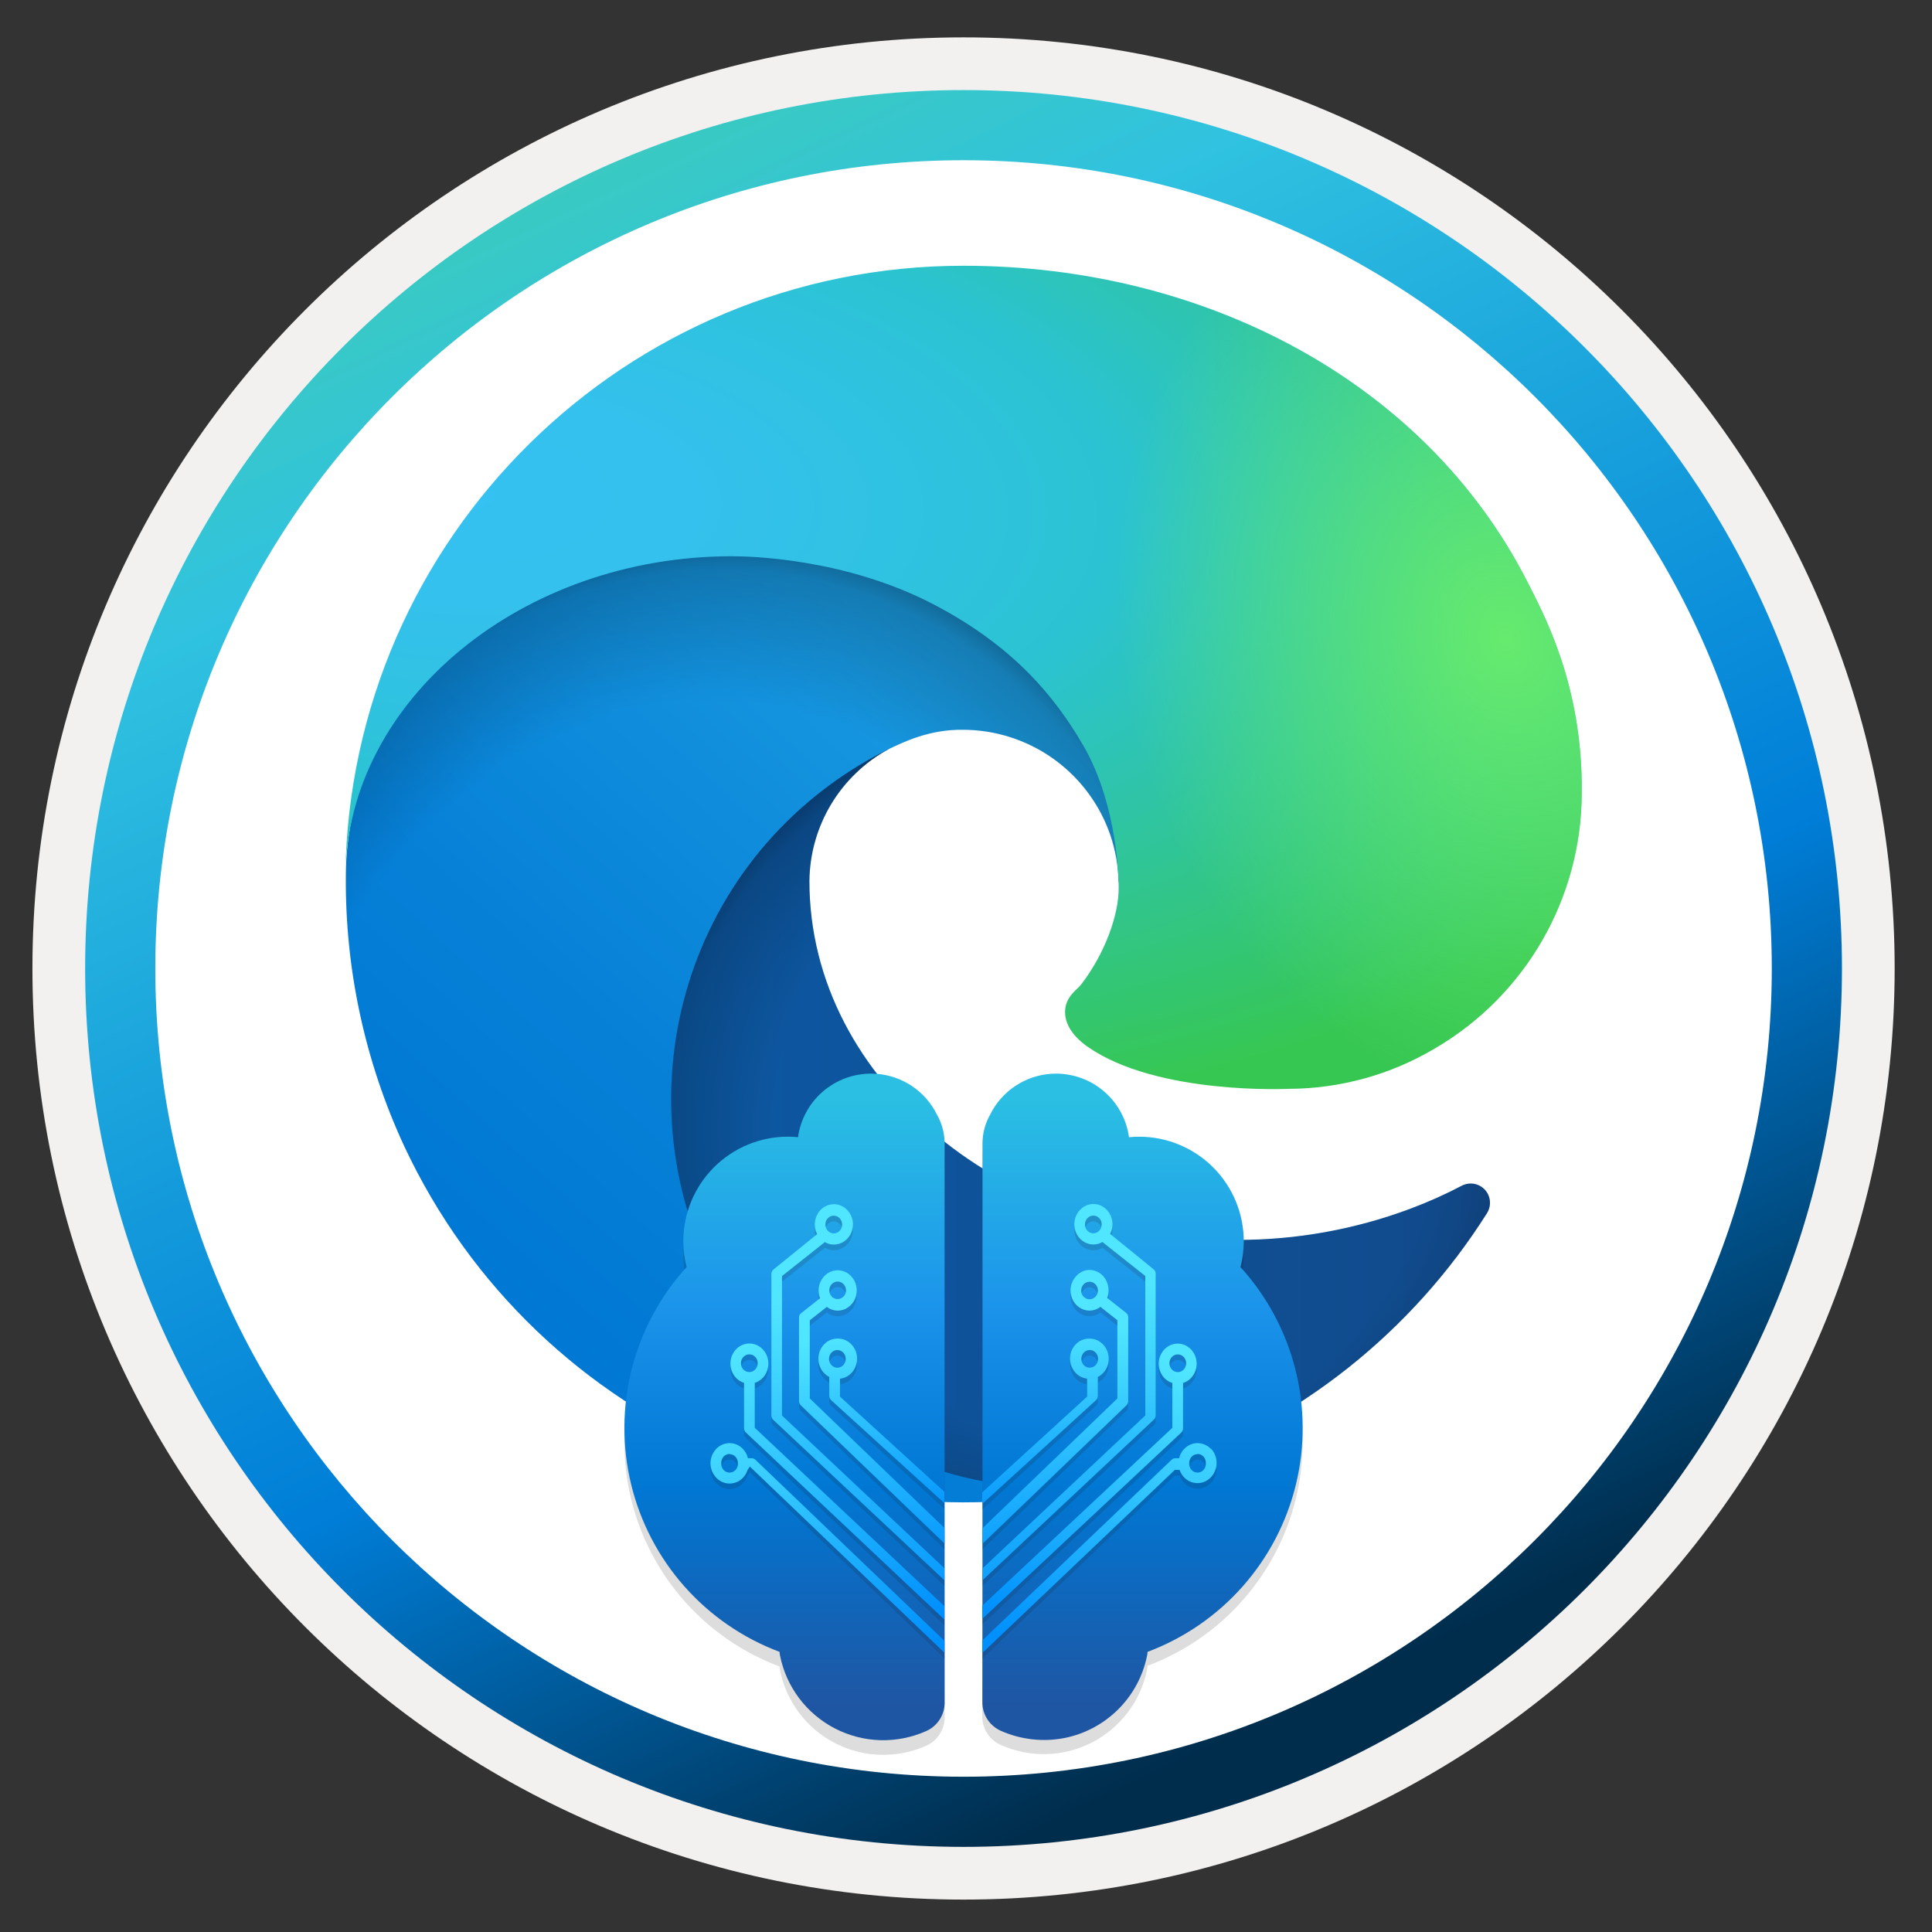
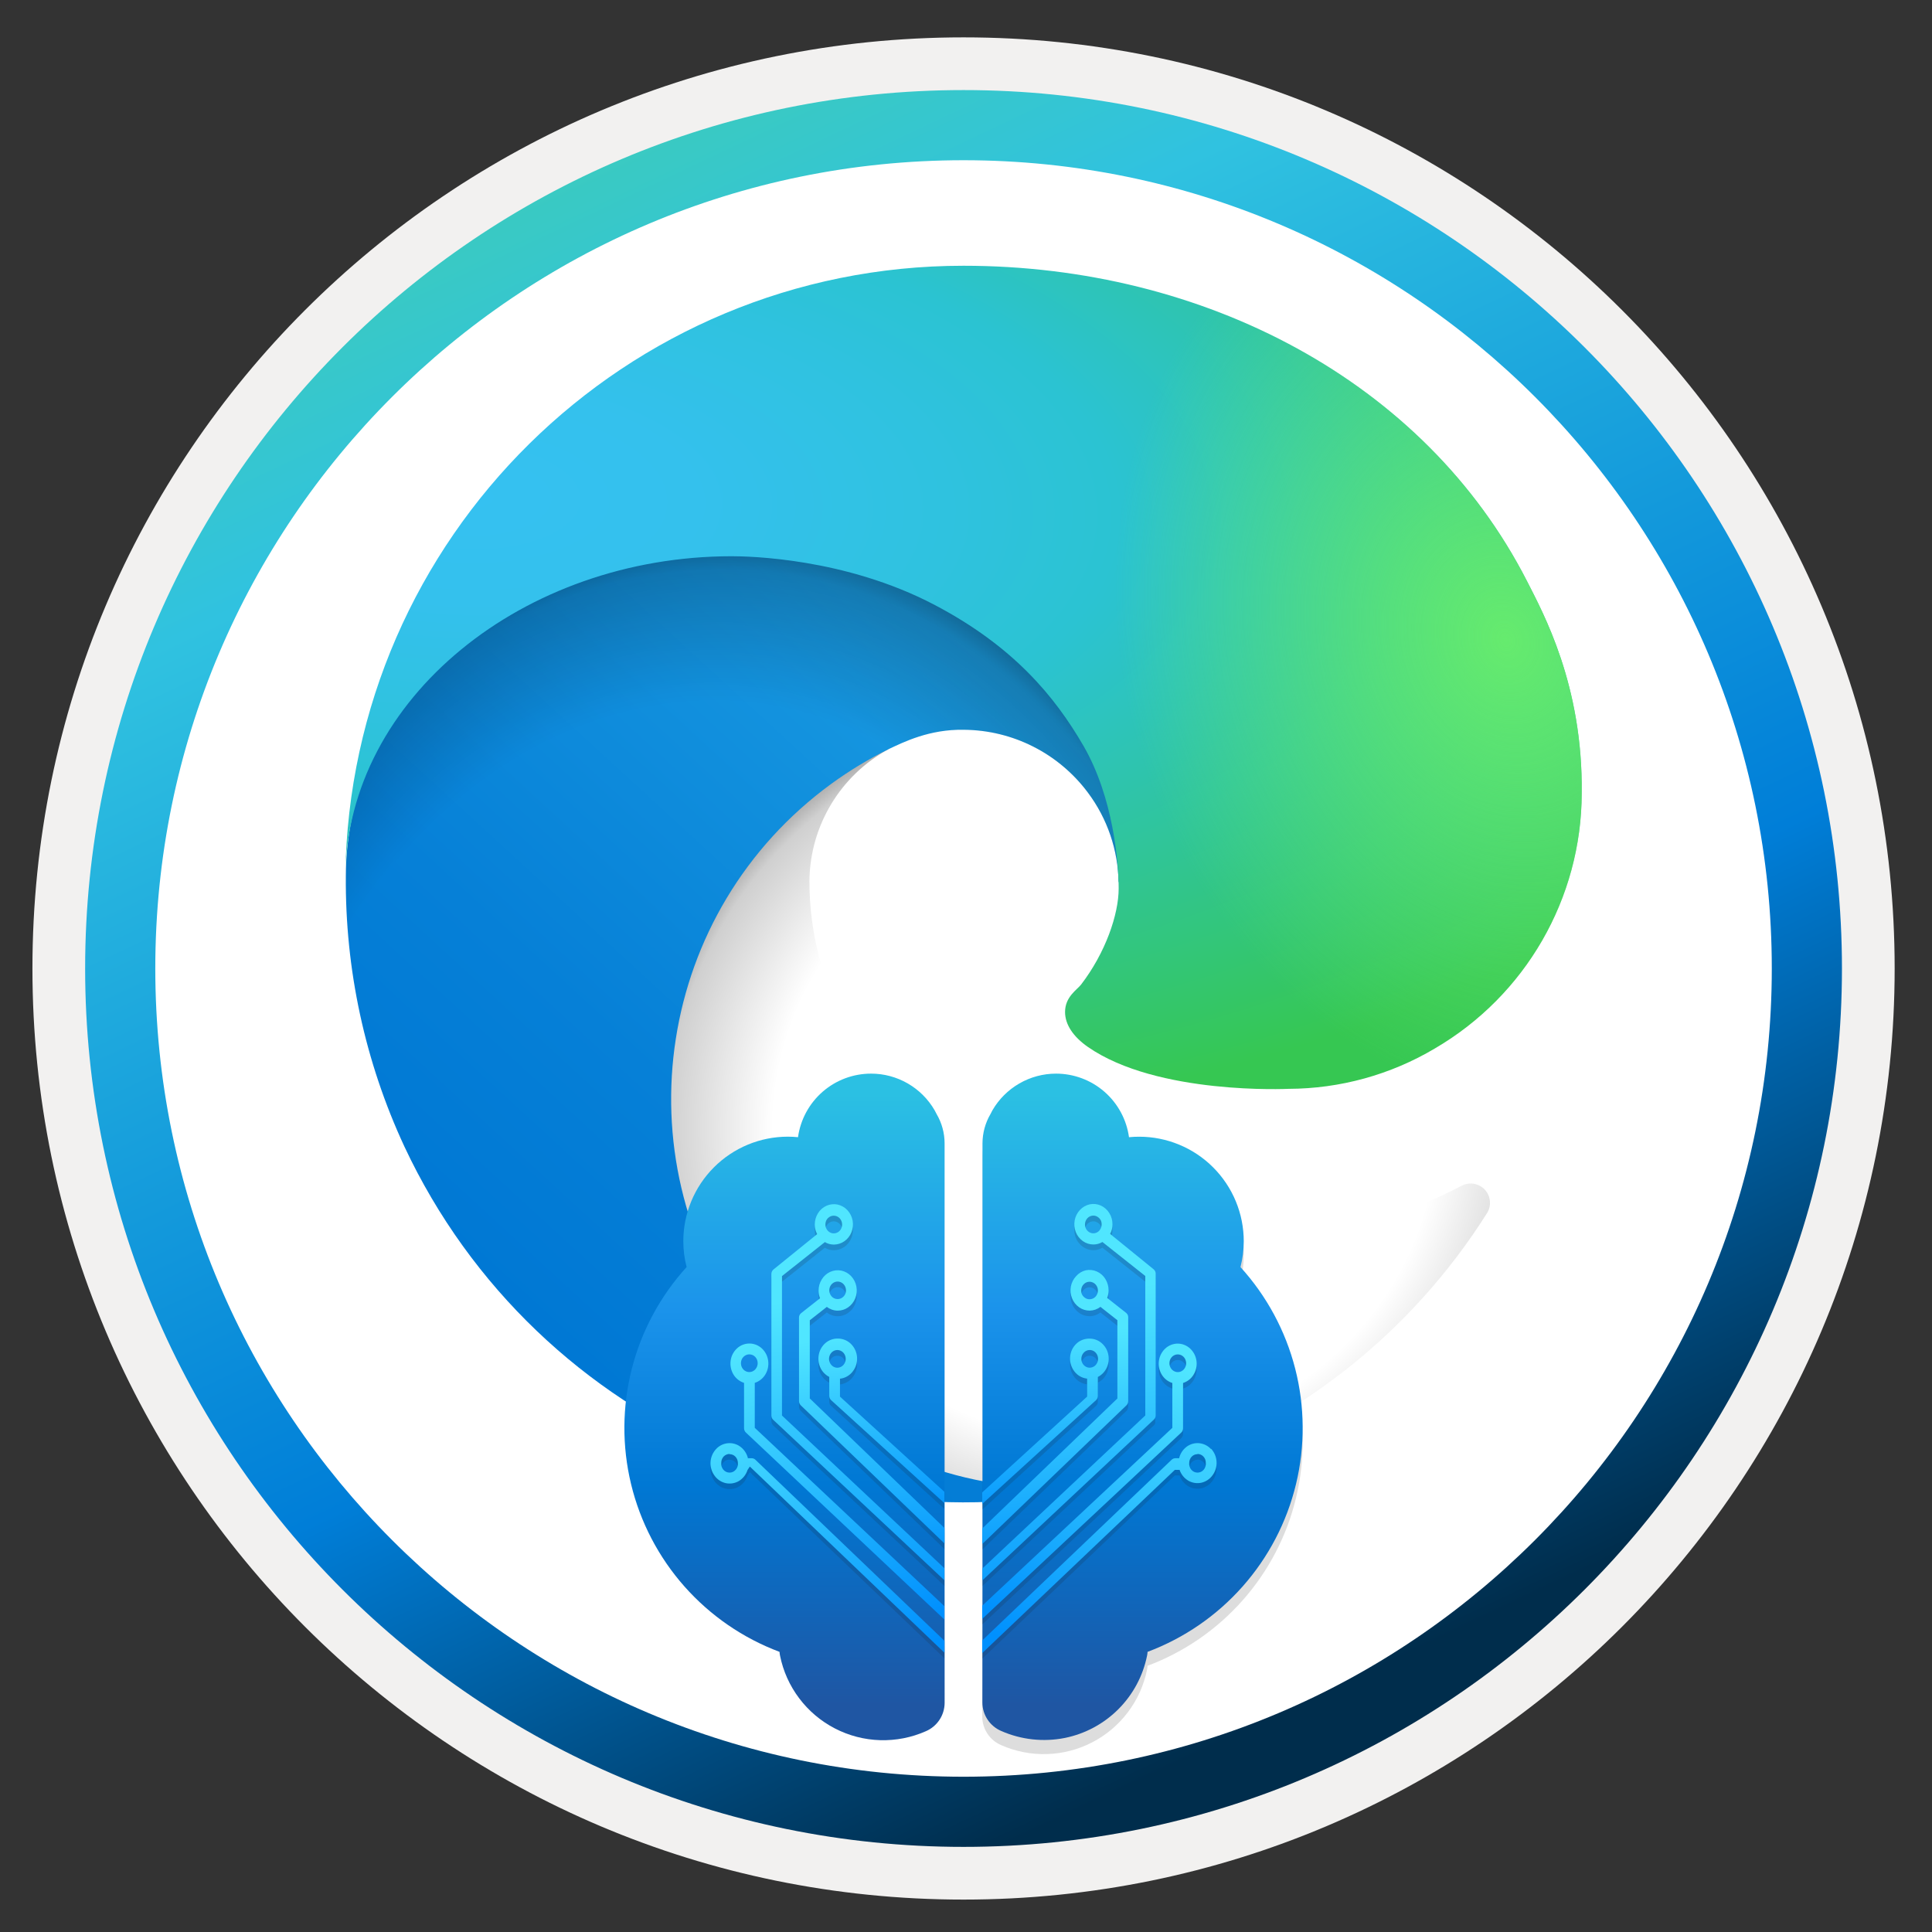
<svg xmlns="http://www.w3.org/2000/svg" width="103" height="103" viewBox="0 0 103 103" fill="none">
  <rect x="0" y="0" width="103" height="103" fill="#333333" stroke="none" />
  <path d="M51.369 98.442C25.519 98.442 4.559 77.492 4.559 51.632C4.559 25.772 25.519 4.822 51.369 4.822C77.219 4.822 98.179 25.782 98.179 51.632C98.179 77.482 77.219 98.442 51.369 98.442Z" fill="white" />
  <path fill-rule="evenodd" clip-rule="evenodd" d="M97.269 51.632C97.269 76.982 76.719 97.532 51.368 97.532C26.018 97.532 5.469 76.982 5.469 51.632C5.469 26.282 26.018 5.732 51.368 5.732C76.719 5.732 97.269 26.282 97.269 51.632ZM51.368 1.992C78.788 1.992 101.009 24.212 101.009 51.632C101.009 79.052 78.778 101.272 51.368 101.272C23.948 101.272 1.729 79.042 1.729 51.632C1.729 24.212 23.948 1.992 51.368 1.992Z" fill="#F2F1F0" />
  <path fill-rule="evenodd" clip-rule="evenodd" d="M94.459 51.632C94.459 75.432 75.169 94.722 51.369 94.722C27.569 94.722 8.279 75.432 8.279 51.632C8.279 27.832 27.569 8.542 51.369 8.542C75.169 8.542 94.459 27.832 94.459 51.632ZM51.369 4.802C77.229 4.802 98.199 25.772 98.199 51.632C98.199 77.492 77.229 98.462 51.369 98.462C25.509 98.462 4.539 77.492 4.539 51.632C4.539 25.772 25.499 4.802 51.369 4.802Z" fill="url(#paint0_linear_718_145)" />
-   <path d="M77.906 63.226C77.028 63.687 76.121 64.091 75.192 64.438C72.236 65.546 69.105 66.107 65.949 66.102C53.765 66.102 43.152 57.721 43.152 46.966C43.183 44.028 44.802 41.338 47.382 39.934C36.362 40.398 33.53 51.881 33.53 58.609C33.53 77.632 51.061 79.56 54.839 79.56C56.875 79.56 59.947 78.968 61.79 78.386L62.128 78.273C69.221 75.819 75.269 71.025 79.275 64.678C79.579 64.196 79.438 63.56 78.959 63.257C78.64 63.053 78.235 63.043 77.906 63.226Z" fill="url(#paint1_linear_718_145)" />
  <path opacity="0.35" d="M77.906 63.226C77.028 63.687 76.121 64.091 75.192 64.438C72.236 65.546 69.105 66.107 65.949 66.102C53.765 66.102 43.152 57.721 43.152 46.966C43.183 44.028 44.802 41.338 47.382 39.934C36.362 40.398 33.53 51.881 33.53 58.609C33.53 77.632 51.061 79.56 54.839 79.56C56.875 79.56 59.947 78.968 61.79 78.386L62.128 78.273C69.221 75.819 75.269 71.025 79.275 64.678C79.579 64.196 79.438 63.56 78.959 63.257C78.64 63.053 78.235 63.043 77.906 63.226Z" fill="url(#paint2_radial_718_145)" />
  <path d="M45.633 76.328C43.336 74.901 41.346 73.034 39.778 70.833C33.011 61.561 35.04 48.559 44.312 41.792C45.28 41.087 46.307 40.464 47.381 39.936C48.184 39.557 49.557 38.872 51.382 38.906C53.991 38.924 56.437 40.162 57.997 42.253C59.037 43.641 59.609 45.322 59.635 47.058C59.635 47.004 65.932 26.562 39.036 26.562C27.733 26.562 18.438 37.289 18.438 46.7C18.395 51.677 19.458 56.602 21.556 61.118C28.652 76.258 45.96 83.686 61.82 78.398C56.39 80.11 50.484 79.358 45.656 76.338L45.633 76.328Z" fill="url(#paint3_linear_718_145)" />
  <path opacity="0.41" d="M45.633 76.328C43.336 74.901 41.346 73.034 39.778 70.833C33.011 61.561 35.04 48.559 44.312 41.792C45.28 41.087 46.307 40.464 47.381 39.936C48.184 39.557 49.557 38.872 51.382 38.906C53.991 38.924 56.437 40.162 57.997 42.253C59.037 43.641 59.609 45.322 59.635 47.058C59.635 47.004 65.932 26.562 39.036 26.562C27.733 26.562 18.438 37.289 18.438 46.7C18.395 51.677 19.458 56.602 21.556 61.118C28.652 76.258 45.96 83.686 61.82 78.398C56.39 80.11 50.484 79.358 45.656 76.338L45.633 76.328Z" fill="url(#paint4_radial_718_145)" />
  <path d="M57.631 52.495C57.422 52.766 56.781 53.139 56.781 53.953C56.781 54.625 57.219 55.271 57.997 55.814C61.699 58.389 68.679 58.049 68.697 58.049C71.442 58.041 74.133 57.3 76.491 55.899C81.334 53.072 84.316 47.892 84.326 42.284C84.393 36.514 82.266 32.677 81.406 30.978C75.95 20.306 64.173 14.168 51.367 14.168C33.343 14.165 18.662 28.64 18.41 46.661C18.533 37.253 27.885 29.655 39.008 29.655C39.909 29.655 45.048 29.742 49.822 32.247C54.029 34.457 56.233 37.124 57.765 39.768C59.356 42.516 59.639 45.986 59.639 47.369C59.639 48.752 58.934 50.801 57.631 52.495Z" fill="url(#paint5_radial_718_145)" />
  <path d="M57.631 52.495C57.422 52.766 56.781 53.139 56.781 53.953C56.781 54.625 57.219 55.271 57.997 55.814C61.699 58.389 68.679 58.049 68.697 58.049C71.442 58.041 74.133 57.3 76.491 55.899C81.334 53.072 84.316 47.892 84.326 42.284C84.393 36.514 82.266 32.677 81.406 30.978C75.95 20.306 64.173 14.168 51.367 14.168C33.343 14.165 18.662 28.64 18.41 46.661C18.533 37.253 27.885 29.655 39.008 29.655C39.909 29.655 45.048 29.742 49.822 32.247C54.029 34.457 56.233 37.124 57.765 39.768C59.356 42.516 59.639 45.986 59.639 47.369C59.639 48.752 58.934 50.801 57.631 52.495Z" fill="url(#paint6_radial_718_145)" />
-   <path opacity="0.15" fill-rule="evenodd" clip-rule="evenodd" d="M50.359 84.603V61.727C50.357 61.182 50.21 60.646 49.934 60.175C49.9 60.108 49.866 60.044 49.828 59.974C49.484 59.379 48.989 58.885 48.394 58.542C47.799 58.199 47.124 58.018 46.437 58.018C45.488 58.019 44.572 58.362 43.856 58.984C43.141 59.607 42.675 60.468 42.544 61.407C42.364 61.389 42.182 61.379 42 61.379C40.521 61.381 39.104 61.97 38.059 63.017C37.014 64.063 36.428 65.482 36.429 66.961C36.43 67.423 36.489 67.883 36.606 68.33C35.205 69.871 34.202 71.731 33.686 73.748C33.169 75.765 33.155 77.877 33.644 79.901C34.132 81.925 35.109 83.799 36.489 85.358C37.869 86.917 39.61 88.115 41.559 88.846C41.559 88.912 41.574 88.977 41.586 89.047C41.751 89.872 42.1 90.648 42.606 91.32C43.112 91.992 43.762 92.541 44.509 92.927C45.255 93.314 46.079 93.528 46.92 93.553C47.76 93.579 48.596 93.415 49.364 93.075C49.659 92.947 49.91 92.737 50.087 92.469C50.264 92.201 50.359 91.887 50.361 91.566L50.359 84.603Z" fill="#1F1D20" />
  <path fill-rule="evenodd" clip-rule="evenodd" d="M50.359 83.823V60.947C50.357 60.401 50.21 59.866 49.934 59.395C49.9 59.328 49.866 59.264 49.828 59.193C49.484 58.598 48.989 58.104 48.394 57.761C47.799 57.418 47.124 57.237 46.437 57.238C45.488 57.238 44.572 57.581 43.856 58.204C43.141 58.827 42.675 59.687 42.544 60.627C42.364 60.608 42.182 60.599 42 60.599C40.521 60.6 39.104 61.189 38.059 62.236C37.014 63.283 36.428 64.702 36.429 66.181C36.43 66.643 36.489 67.103 36.606 67.55C35.205 69.09 34.202 70.95 33.686 72.967C33.169 74.984 33.155 77.097 33.644 79.121C34.132 81.145 35.109 83.018 36.489 84.578C37.869 86.137 39.61 87.334 41.559 88.065C41.559 88.132 41.574 88.196 41.586 88.267C41.751 89.091 42.1 89.868 42.606 90.539C43.112 91.211 43.762 91.76 44.509 92.147C45.255 92.534 46.079 92.748 46.92 92.773C47.76 92.798 48.596 92.635 49.364 92.294C49.659 92.167 49.91 91.956 50.087 91.688C50.264 91.421 50.359 91.107 50.361 90.786L50.359 83.823Z" fill="url(#paint7_linear_718_145)" />
  <path opacity="0.15" fill-rule="evenodd" clip-rule="evenodd" d="M52.379 84.565V61.689C52.382 61.144 52.528 60.608 52.804 60.137C52.838 60.07 52.873 60.006 52.909 59.935C53.253 59.341 53.748 58.848 54.343 58.504C54.938 58.161 55.613 57.98 56.3 57.98C57.248 57.98 58.165 58.323 58.88 58.946C59.595 59.569 60.06 60.43 60.19 61.369C60.372 61.351 60.554 61.341 60.736 61.341C62.215 61.343 63.633 61.932 64.678 62.978C65.723 64.025 66.309 65.444 66.308 66.923C66.308 67.385 66.249 67.845 66.133 68.292C67.533 69.833 68.535 71.693 69.052 73.71C69.568 75.727 69.582 77.839 69.093 79.863C68.605 81.887 67.628 83.76 66.248 85.319C64.869 86.879 63.128 88.076 61.179 88.808C61.179 88.874 61.165 88.939 61.153 89.009C60.987 89.833 60.638 90.61 60.132 91.281C59.626 91.953 58.976 92.502 58.229 92.888C57.483 93.275 56.659 93.489 55.819 93.514C54.978 93.54 54.143 93.377 53.374 93.037C53.078 92.91 52.825 92.701 52.646 92.433C52.467 92.165 52.37 91.85 52.367 91.528L52.379 84.565Z" fill="#1F1D20" />
  <path fill-rule="evenodd" clip-rule="evenodd" d="M52.379 83.825V60.949C52.382 60.403 52.528 59.866 52.804 59.395C52.838 59.33 52.872 59.266 52.909 59.193C53.253 58.599 53.748 58.106 54.343 57.763C54.938 57.419 55.613 57.238 56.3 57.238C57.248 57.238 58.165 57.581 58.88 58.204C59.595 58.827 60.06 59.687 60.19 60.627C60.371 60.609 60.554 60.6 60.736 60.601C61.468 60.601 62.193 60.746 62.869 61.027C63.546 61.307 64.16 61.718 64.677 62.237C65.195 62.755 65.605 63.37 65.885 64.046C66.165 64.723 66.308 65.448 66.308 66.181C66.307 66.643 66.249 67.104 66.133 67.552C67.533 69.092 68.535 70.952 69.051 72.969C69.567 74.986 69.582 77.098 69.093 79.122C68.605 81.145 67.628 83.019 66.248 84.578C64.868 86.137 63.128 87.334 61.179 88.065C61.179 88.132 61.165 88.198 61.153 88.267C60.935 89.349 60.403 90.342 59.622 91.123C58.842 91.903 57.849 92.436 56.767 92.655C55.627 92.881 54.444 92.751 53.38 92.284C53.084 92.158 52.831 91.948 52.652 91.68C52.473 91.412 52.376 91.098 52.373 90.776L52.379 83.825Z" fill="url(#paint8_linear_718_145)" />
  <path opacity="0.15" d="M58.432 74.95C58.463 74.921 58.488 74.886 58.505 74.847C58.52 74.807 58.529 74.764 58.529 74.721V73.714C58.74 73.606 58.908 73.43 59.006 73.214C59.106 72.994 59.133 72.747 59.082 72.51C59.035 72.274 58.91 72.061 58.726 71.906C58.55 71.754 58.326 71.67 58.094 71.67C57.963 71.666 57.832 71.688 57.71 71.734C57.588 71.781 57.476 71.852 57.381 71.942C57.183 72.132 57.065 72.391 57.049 72.665C57.031 72.94 57.116 73.211 57.286 73.428C57.367 73.532 57.468 73.619 57.584 73.683C57.699 73.747 57.826 73.788 57.957 73.802V74.761L52.365 79.868V80.482L58.432 74.95ZM57.925 73.184C57.842 73.147 57.772 73.087 57.723 73.011C57.674 72.932 57.648 72.84 57.649 72.747C57.648 72.624 57.695 72.505 57.78 72.415C57.82 72.372 57.868 72.337 57.922 72.313C57.976 72.289 58.035 72.276 58.094 72.276C58.182 72.276 58.269 72.304 58.341 72.355C58.416 72.408 58.474 72.482 58.507 72.568C58.541 72.654 58.549 72.749 58.531 72.84C58.515 72.93 58.473 73.014 58.41 73.082C58.347 73.148 58.266 73.193 58.176 73.21C58.092 73.228 58.004 73.219 57.925 73.184V73.184Z" fill="#1F1D20" />
  <path opacity="0.15" d="M44.781 74.762V73.807C44.912 73.793 45.038 73.752 45.154 73.688C45.269 73.623 45.37 73.537 45.451 73.433C45.623 73.217 45.709 72.945 45.691 72.67C45.675 72.394 45.555 72.135 45.357 71.943C45.262 71.852 45.15 71.78 45.027 71.733C44.904 71.686 44.773 71.663 44.642 71.667C44.41 71.668 44.185 71.751 44.009 71.903C43.827 72.059 43.702 72.271 43.655 72.507C43.604 72.744 43.631 72.991 43.732 73.211C43.829 73.427 43.998 73.603 44.209 73.711V74.718C44.209 74.761 44.217 74.804 44.233 74.844C44.25 74.883 44.275 74.918 44.306 74.947L50.346 80.441V79.836L44.781 74.762ZM44.328 73.082C44.265 73.015 44.222 72.931 44.205 72.841C44.188 72.75 44.197 72.655 44.231 72.569C44.264 72.483 44.321 72.409 44.396 72.356C44.468 72.305 44.554 72.278 44.642 72.277C44.701 72.278 44.76 72.29 44.814 72.314C44.868 72.338 44.917 72.373 44.958 72.416C45.041 72.507 45.087 72.625 45.087 72.748C45.087 72.842 45.061 72.933 45.01 73.012C44.962 73.089 44.892 73.149 44.809 73.185C44.728 73.221 44.638 73.23 44.551 73.211C44.465 73.192 44.387 73.147 44.328 73.082V73.082Z" fill="#1F1D20" />
  <path opacity="0.15" d="M60.056 75.217C60.085 75.187 60.108 75.153 60.123 75.114C60.139 75.076 60.147 75.035 60.147 74.994V70.529C60.149 70.483 60.139 70.436 60.119 70.394C60.099 70.353 60.069 70.316 60.032 70.288L59.025 69.494C59.074 69.365 59.099 69.229 59.1 69.091C59.102 68.878 59.043 68.669 58.931 68.487C58.824 68.309 58.665 68.169 58.476 68.085C58.291 68.002 58.084 67.98 57.886 68.02C57.686 68.069 57.506 68.178 57.37 68.332C57.226 68.486 57.129 68.677 57.09 68.884C57.051 69.094 57.072 69.31 57.151 69.508C57.226 69.703 57.357 69.871 57.527 69.992C57.693 70.109 57.892 70.172 58.095 70.171C58.302 70.168 58.502 70.097 58.665 69.969L59.569 70.682V74.855L52.368 81.782V82.611L60.056 75.217ZM58.401 69.43C58.361 69.472 58.313 69.506 58.26 69.529C58.207 69.552 58.149 69.564 58.091 69.565C58.002 69.567 57.914 69.54 57.841 69.488C57.767 69.439 57.709 69.369 57.674 69.287C57.639 69.2 57.63 69.105 57.648 69.013C57.663 68.921 57.706 68.836 57.771 68.769C57.832 68.703 57.912 68.658 58.001 68.64C58.087 68.622 58.177 68.632 58.258 68.669C58.342 68.706 58.412 68.768 58.46 68.846C58.509 68.925 58.534 69.016 58.532 69.11C58.529 69.229 58.483 69.343 58.401 69.43V69.43Z" fill="#1F1D20" />
  <path opacity="0.15" d="M43.172 74.854V70.684L44.08 69.971C44.244 70.098 44.444 70.169 44.652 70.172C44.855 70.174 45.054 70.111 45.22 69.993C45.39 69.872 45.521 69.704 45.596 69.51C45.674 69.311 45.694 69.095 45.655 68.886C45.617 68.679 45.521 68.487 45.377 68.334C45.237 68.184 45.055 68.081 44.855 68.038C44.657 67.998 44.45 68.02 44.265 68.102C44.076 68.186 43.917 68.327 43.81 68.505C43.696 68.686 43.638 68.896 43.641 69.109C43.642 69.247 43.667 69.383 43.715 69.512L42.709 70.305C42.672 70.334 42.644 70.37 42.624 70.412C42.604 70.454 42.594 70.5 42.596 70.547V74.993C42.596 75.035 42.604 75.076 42.62 75.114C42.636 75.152 42.658 75.187 42.687 75.217L50.353 82.585V81.761L43.172 74.854ZM44.281 68.835C44.329 68.757 44.399 68.695 44.483 68.658C44.563 68.622 44.654 68.612 44.74 68.63C44.828 68.648 44.908 68.693 44.97 68.759C45.034 68.826 45.077 68.911 45.093 69.002C45.109 69.094 45.1 69.189 45.067 69.276C45.032 69.358 44.974 69.428 44.9 69.478C44.827 69.529 44.739 69.556 44.65 69.554C44.592 69.554 44.534 69.542 44.481 69.519C44.427 69.496 44.379 69.462 44.34 69.419C44.257 69.329 44.211 69.211 44.211 69.089C44.21 68.999 44.235 68.912 44.281 68.835V68.835Z" fill="#1F1D20" />
  <path opacity="0.15" d="M64.566 77.557C64.399 77.374 64.171 77.261 63.925 77.238C63.681 77.217 63.438 77.289 63.245 77.44C63.046 77.596 62.908 77.817 62.856 78.064V78.04H62.655C62.584 78.042 62.517 78.07 62.465 78.118L52.365 87.754V88.428L62.635 78.66H62.886C62.966 78.899 63.128 79.102 63.343 79.232C63.554 79.356 63.803 79.397 64.042 79.347C64.287 79.292 64.502 79.149 64.646 78.944C64.797 78.736 64.872 78.482 64.858 78.225C64.843 77.969 64.741 77.725 64.568 77.534L64.566 77.557ZM64.266 78.479C64.248 78.541 64.218 78.599 64.176 78.649C64.134 78.699 64.082 78.739 64.024 78.767C63.967 78.793 63.905 78.807 63.842 78.807C63.779 78.807 63.717 78.793 63.66 78.767C63.601 78.739 63.549 78.699 63.508 78.649C63.466 78.599 63.435 78.541 63.418 78.479C63.397 78.414 63.391 78.345 63.4 78.278C63.402 78.157 63.45 78.042 63.533 77.955C63.572 77.914 63.62 77.881 63.672 77.859C63.725 77.836 63.782 77.824 63.839 77.824V77.812C63.898 77.811 63.956 77.822 64.01 77.847C64.064 77.87 64.112 77.903 64.153 77.945C64.195 77.99 64.228 78.042 64.252 78.098C64.273 78.156 64.284 78.216 64.284 78.278C64.292 78.345 64.286 78.414 64.266 78.479V78.479Z" fill="#1F1D20" />
  <path opacity="0.15" d="M40.27 78.119C40.219 78.07 40.152 78.042 40.081 78.04H39.88V78.064C39.827 77.817 39.689 77.596 39.489 77.44C39.296 77.289 39.053 77.217 38.809 77.239C38.563 77.261 38.336 77.375 38.17 77.557C37.997 77.747 37.895 77.991 37.88 78.248C37.866 78.504 37.941 78.758 38.092 78.966C38.236 79.171 38.451 79.315 38.696 79.369C38.935 79.419 39.184 79.378 39.395 79.254C39.612 79.12 39.775 78.912 39.852 78.668L39.976 78.483L50.351 88.41V87.774L40.27 78.119ZM39.32 78.479C39.302 78.541 39.271 78.599 39.229 78.648C39.188 78.698 39.136 78.738 39.078 78.767C39.021 78.793 38.958 78.807 38.895 78.807C38.833 78.807 38.771 78.793 38.714 78.767C38.656 78.739 38.605 78.699 38.563 78.65C38.521 78.6 38.49 78.541 38.47 78.479C38.452 78.414 38.446 78.345 38.452 78.278C38.452 78.216 38.464 78.156 38.486 78.098C38.509 78.042 38.542 77.99 38.583 77.945C38.624 77.903 38.673 77.87 38.728 77.847C38.782 77.823 38.84 77.811 38.899 77.812V77.825C38.956 77.825 39.013 77.836 39.066 77.859C39.118 77.881 39.166 77.914 39.205 77.955C39.288 78.042 39.336 78.157 39.338 78.278C39.347 78.345 39.341 78.414 39.32 78.479V78.479Z" fill="#1F1D20" />
-   <path opacity="0.15" d="M61.515 75.986C61.546 75.958 61.571 75.923 61.587 75.884C61.604 75.843 61.612 75.8 61.611 75.757V68.211C61.613 68.165 61.604 68.118 61.583 68.076C61.563 68.035 61.534 67.999 61.498 67.97L59.183 66.087C59.265 65.931 59.308 65.756 59.308 65.579C59.311 65.366 59.252 65.156 59.139 64.975C59.031 64.798 58.872 64.658 58.683 64.573C58.499 64.491 58.293 64.469 58.095 64.51C57.894 64.555 57.711 64.66 57.572 64.812C57.428 64.966 57.332 65.157 57.294 65.364C57.256 65.573 57.276 65.79 57.352 65.988C57.429 66.183 57.56 66.351 57.731 66.472C57.897 66.588 58.094 66.65 58.297 66.651C58.464 66.65 58.629 66.604 58.772 66.518L61.057 68.33V75.767L52.374 83.922V84.555L61.515 75.986ZM58.603 65.918C58.541 65.983 58.461 66.027 58.373 66.047C58.287 66.065 58.198 66.055 58.118 66.019C58.034 65.983 57.964 65.922 57.916 65.845C57.867 65.767 57.842 65.676 57.842 65.584C57.841 65.46 57.888 65.34 57.973 65.249C58.013 65.206 58.061 65.171 58.115 65.147C58.169 65.123 58.228 65.111 58.287 65.11C58.376 65.111 58.462 65.139 58.534 65.191C58.608 65.241 58.665 65.311 58.7 65.392C58.733 65.48 58.741 65.574 58.724 65.666C58.709 65.759 58.667 65.845 58.603 65.914V65.918Z" fill="#1F1D20" />
+   <path opacity="0.15" d="M61.515 75.986C61.546 75.958 61.571 75.923 61.587 75.884V68.211C61.613 68.165 61.604 68.118 61.583 68.076C61.563 68.035 61.534 67.999 61.498 67.97L59.183 66.087C59.265 65.931 59.308 65.756 59.308 65.579C59.311 65.366 59.252 65.156 59.139 64.975C59.031 64.798 58.872 64.658 58.683 64.573C58.499 64.491 58.293 64.469 58.095 64.51C57.894 64.555 57.711 64.66 57.572 64.812C57.428 64.966 57.332 65.157 57.294 65.364C57.256 65.573 57.276 65.79 57.352 65.988C57.429 66.183 57.56 66.351 57.731 66.472C57.897 66.588 58.094 66.65 58.297 66.651C58.464 66.65 58.629 66.604 58.772 66.518L61.057 68.33V75.767L52.374 83.922V84.555L61.515 75.986ZM58.603 65.918C58.541 65.983 58.461 66.027 58.373 66.047C58.287 66.065 58.198 66.055 58.118 66.019C58.034 65.983 57.964 65.922 57.916 65.845C57.867 65.767 57.842 65.676 57.842 65.584C57.841 65.46 57.888 65.34 57.973 65.249C58.013 65.206 58.061 65.171 58.115 65.147C58.169 65.123 58.228 65.111 58.287 65.11C58.376 65.111 58.462 65.139 58.534 65.191C58.608 65.241 58.665 65.311 58.7 65.392C58.733 65.48 58.741 65.574 58.724 65.666C58.709 65.759 58.667 65.845 58.603 65.914V65.918Z" fill="#1F1D20" />
  <path opacity="0.15" d="M41.69 75.767V68.332L43.975 66.52C44.119 66.606 44.283 66.652 44.451 66.653C44.653 66.653 44.851 66.59 45.017 66.474C45.187 66.353 45.318 66.185 45.393 65.99C45.471 65.792 45.492 65.576 45.453 65.366C45.415 65.159 45.318 64.968 45.174 64.814C45.034 64.665 44.852 64.562 44.652 64.518C44.454 64.478 44.249 64.5 44.064 64.581C43.875 64.666 43.715 64.806 43.607 64.984C43.495 65.165 43.436 65.374 43.438 65.588C43.438 65.765 43.481 65.939 43.565 66.095L41.239 67.978C41.203 68.006 41.174 68.043 41.154 68.085C41.134 68.127 41.124 68.173 41.124 68.219V75.767C41.124 75.811 41.133 75.854 41.15 75.894C41.166 75.933 41.191 75.968 41.223 75.996L50.347 84.546V83.906L41.69 75.767ZM44.038 65.392C44.072 65.311 44.13 65.241 44.203 65.191C44.275 65.139 44.362 65.112 44.451 65.112C44.51 65.112 44.568 65.125 44.622 65.148C44.676 65.172 44.725 65.206 44.765 65.249C44.849 65.34 44.896 65.46 44.896 65.584C44.896 65.676 44.87 65.767 44.821 65.845C44.773 65.922 44.703 65.983 44.62 66.019C44.539 66.055 44.449 66.065 44.362 66.047C44.275 66.027 44.196 65.983 44.135 65.918C44.072 65.85 44.029 65.767 44.012 65.676C43.994 65.583 44.003 65.487 44.038 65.398V65.392Z" fill="#1F1D20" />
-   <path opacity="0.15" d="M40.239 76.421V74.025C40.475 73.949 40.677 73.789 40.804 73.576C40.935 73.356 40.988 73.098 40.953 72.845C40.921 72.593 40.801 72.361 40.615 72.188C40.435 72.021 40.199 71.927 39.953 71.927C39.707 71.927 39.47 72.021 39.29 72.188C39.104 72.361 38.984 72.593 38.952 72.845C38.917 73.098 38.97 73.356 39.101 73.576C39.228 73.789 39.43 73.949 39.667 74.025V76.441C39.666 76.485 39.675 76.528 39.693 76.568C39.709 76.607 39.733 76.642 39.763 76.671L50.347 86.641V85.928L40.239 76.421ZM39.862 73.441C39.774 73.422 39.694 73.377 39.632 73.312C39.569 73.244 39.527 73.159 39.51 73.068C39.493 72.976 39.502 72.882 39.536 72.794C39.569 72.709 39.628 72.636 39.703 72.583C39.776 72.532 39.863 72.505 39.953 72.507C40.011 72.507 40.069 72.519 40.123 72.542C40.177 72.566 40.225 72.6 40.265 72.643C40.348 72.732 40.394 72.85 40.394 72.972C40.395 73.065 40.369 73.157 40.319 73.235C40.272 73.314 40.202 73.376 40.118 73.413C40.038 73.448 39.948 73.458 39.862 73.441V73.441Z" fill="#1F1D20" />
  <path opacity="0.15" d="M62.973 76.674C63.005 76.645 63.029 76.61 63.045 76.571C63.062 76.531 63.071 76.488 63.072 76.444V74.028C63.309 73.953 63.509 73.793 63.635 73.579C63.768 73.359 63.821 73.102 63.786 72.848C63.753 72.596 63.632 72.364 63.446 72.191C63.267 72.024 63.031 71.93 62.786 71.929C62.54 71.93 62.303 72.024 62.123 72.191C61.937 72.364 61.818 72.596 61.785 72.848C61.749 73.101 61.802 73.359 61.934 73.579C62.06 73.793 62.262 73.953 62.5 74.028V76.42L52.365 85.902V86.605L62.973 76.674ZM62.417 73.234C62.369 73.155 62.343 73.064 62.345 72.971C62.344 72.849 62.39 72.731 62.474 72.642C62.513 72.599 62.562 72.565 62.615 72.541C62.669 72.518 62.727 72.505 62.786 72.505C62.875 72.504 62.962 72.531 63.035 72.582C63.114 72.633 63.175 72.707 63.211 72.793C63.245 72.88 63.255 72.975 63.239 73.067C63.221 73.158 63.179 73.243 63.116 73.311C63.054 73.376 62.974 73.421 62.886 73.44C62.8 73.458 62.709 73.448 62.629 73.412C62.541 73.377 62.467 73.315 62.417 73.234V73.234Z" fill="#1F1D20" />
  <path d="M58.432 74.646C58.463 74.617 58.488 74.582 58.505 74.543C58.521 74.503 58.529 74.46 58.529 74.416V73.41C58.74 73.302 58.908 73.126 59.006 72.91C59.107 72.69 59.134 72.442 59.083 72.205C59.036 71.97 58.91 71.757 58.727 71.601C58.551 71.45 58.326 71.366 58.094 71.366C57.963 71.362 57.833 71.384 57.711 71.43C57.588 71.477 57.476 71.547 57.381 71.638C57.184 71.828 57.065 72.086 57.049 72.361C57.032 72.635 57.116 72.907 57.287 73.124C57.368 73.228 57.469 73.314 57.584 73.379C57.699 73.443 57.826 73.484 57.957 73.498V74.457L52.365 79.563V80.178L58.432 74.646ZM57.925 72.88C57.843 72.843 57.773 72.783 57.724 72.707C57.675 72.627 57.649 72.536 57.649 72.443C57.648 72.32 57.695 72.201 57.78 72.111C57.82 72.067 57.869 72.033 57.923 72.009C57.977 71.985 58.035 71.972 58.094 71.972C58.183 71.972 58.269 72 58.342 72.05C58.417 72.104 58.474 72.178 58.507 72.264C58.541 72.35 58.55 72.445 58.531 72.536C58.515 72.626 58.473 72.71 58.41 72.777C58.348 72.844 58.266 72.888 58.177 72.906C58.092 72.924 58.004 72.915 57.925 72.88V72.88Z" fill="url(#paint9_linear_718_145)" />
  <path d="M44.782 74.458V73.503C44.913 73.489 45.039 73.448 45.155 73.383C45.27 73.319 45.371 73.233 45.452 73.129C45.624 72.913 45.71 72.641 45.692 72.365C45.675 72.09 45.556 71.83 45.358 71.639C45.263 71.547 45.151 71.476 45.028 71.429C44.905 71.382 44.774 71.359 44.643 71.363C44.411 71.364 44.187 71.447 44.01 71.598C43.828 71.754 43.703 71.967 43.656 72.202C43.605 72.439 43.632 72.687 43.733 72.907C43.83 73.123 43.999 73.299 44.21 73.407V74.413C44.21 74.457 44.218 74.5 44.234 74.54C44.251 74.579 44.276 74.614 44.306 74.643L50.347 80.136V79.532L44.782 74.458ZM44.329 72.778C44.266 72.711 44.223 72.627 44.206 72.537C44.189 72.445 44.198 72.351 44.232 72.265C44.265 72.179 44.322 72.105 44.397 72.051C44.469 72.001 44.555 71.974 44.643 71.973C44.702 71.973 44.761 71.986 44.815 72.01C44.87 72.034 44.918 72.068 44.959 72.112C45.042 72.202 45.088 72.321 45.088 72.444C45.088 72.537 45.062 72.629 45.011 72.708C44.963 72.784 44.893 72.845 44.81 72.881C44.729 72.917 44.639 72.926 44.552 72.907C44.466 72.888 44.388 72.843 44.329 72.778V72.778Z" fill="url(#paint10_linear_718_145)" />
  <path d="M60.057 74.919C60.086 74.889 60.108 74.855 60.124 74.816C60.14 74.778 60.148 74.737 60.148 74.695V70.231C60.15 70.185 60.14 70.138 60.12 70.096C60.1 70.054 60.07 70.018 60.033 69.99L59.026 69.196C59.075 69.067 59.1 68.931 59.101 68.793C59.102 68.58 59.044 68.371 58.932 68.189C58.825 68.011 58.666 67.871 58.477 67.787C58.291 67.704 58.085 67.682 57.887 67.722C57.687 67.771 57.507 67.88 57.371 68.034C57.227 68.188 57.13 68.379 57.091 68.586C57.053 68.796 57.073 69.012 57.152 69.21C57.227 69.405 57.358 69.573 57.528 69.694C57.694 69.811 57.893 69.874 58.096 69.873C58.303 69.869 58.503 69.799 58.666 69.671L59.57 70.384V74.557L52.369 81.484V82.313L60.057 74.919ZM58.402 69.132C58.362 69.174 58.314 69.208 58.261 69.231C58.208 69.254 58.15 69.266 58.092 69.267C58.003 69.269 57.915 69.242 57.842 69.19C57.768 69.141 57.71 69.071 57.675 68.989C57.641 68.902 57.631 68.807 57.649 68.715C57.664 68.623 57.707 68.538 57.772 68.471C57.833 68.405 57.913 68.36 58.001 68.342C58.088 68.324 58.178 68.334 58.259 68.371C58.343 68.408 58.413 68.47 58.461 68.548C58.51 68.627 58.535 68.718 58.533 68.811C58.53 68.931 58.484 69.045 58.402 69.132V69.132Z" fill="url(#paint11_linear_718_145)" />
  <path d="M43.173 74.556V70.386L44.081 69.673C44.245 69.8 44.446 69.871 44.653 69.874C44.856 69.876 45.055 69.813 45.221 69.695C45.391 69.574 45.522 69.406 45.597 69.212C45.675 69.013 45.695 68.797 45.656 68.588C45.618 68.381 45.522 68.189 45.378 68.036C45.238 67.886 45.056 67.783 44.856 67.74C44.658 67.699 44.451 67.722 44.266 67.804C44.077 67.888 43.918 68.029 43.811 68.207C43.697 68.388 43.639 68.597 43.642 68.811C43.643 68.949 43.668 69.085 43.717 69.214L42.71 70.007C42.673 70.036 42.645 70.072 42.625 70.114C42.605 70.156 42.595 70.202 42.597 70.249V74.695C42.597 74.737 42.605 74.778 42.621 74.816C42.636 74.854 42.659 74.889 42.688 74.919L50.354 82.287V81.463L43.173 74.556ZM44.282 68.537C44.33 68.459 44.4 68.397 44.484 68.36C44.565 68.324 44.655 68.314 44.742 68.332C44.829 68.35 44.91 68.395 44.971 68.461C45.035 68.528 45.078 68.613 45.094 68.704C45.111 68.796 45.102 68.891 45.068 68.978C45.033 69.06 44.975 69.13 44.901 69.18C44.828 69.231 44.74 69.258 44.651 69.256C44.593 69.256 44.535 69.244 44.482 69.221C44.428 69.198 44.38 69.164 44.341 69.121C44.258 69.031 44.212 68.913 44.212 68.791C44.211 68.701 44.236 68.614 44.282 68.537V68.537Z" fill="url(#paint12_linear_718_145)" />
  <path d="M64.566 77.258C64.4 77.076 64.171 76.963 63.926 76.94C63.682 76.919 63.439 76.991 63.245 77.142C63.046 77.298 62.909 77.519 62.857 77.766V77.742H62.655C62.585 77.744 62.517 77.772 62.466 77.82L52.365 87.456V88.13L62.635 78.362H62.887C62.967 78.601 63.129 78.803 63.344 78.934C63.554 79.058 63.803 79.099 64.043 79.049C64.287 78.994 64.502 78.851 64.647 78.646C64.798 78.438 64.873 78.184 64.858 77.927C64.844 77.67 64.742 77.426 64.568 77.236L64.566 77.258ZM64.266 78.181C64.249 78.243 64.218 78.301 64.176 78.351C64.135 78.4 64.083 78.441 64.025 78.469C63.967 78.495 63.905 78.509 63.842 78.509C63.779 78.509 63.717 78.495 63.66 78.469C63.602 78.441 63.55 78.4 63.508 78.351C63.466 78.301 63.436 78.243 63.418 78.181C63.398 78.116 63.392 78.047 63.4 77.979C63.403 77.859 63.45 77.744 63.533 77.657C63.573 77.616 63.62 77.583 63.673 77.56C63.725 77.538 63.782 77.526 63.839 77.526V77.514C63.898 77.513 63.957 77.524 64.01 77.549C64.064 77.571 64.113 77.605 64.153 77.647C64.195 77.692 64.229 77.744 64.252 77.8C64.274 77.857 64.285 77.918 64.284 77.979C64.293 78.047 64.287 78.116 64.266 78.181V78.181Z" fill="url(#paint13_linear_718_145)" />
  <path d="M40.27 77.82C40.219 77.772 40.152 77.744 40.081 77.742H39.88V77.766C39.827 77.519 39.689 77.298 39.489 77.142C39.296 76.991 39.053 76.919 38.809 76.941C38.563 76.963 38.336 77.076 38.17 77.259C37.997 77.449 37.895 77.693 37.88 77.95C37.866 78.206 37.941 78.46 38.092 78.668C38.236 78.873 38.451 79.016 38.696 79.071C38.935 79.121 39.184 79.08 39.395 78.956C39.612 78.822 39.775 78.614 39.852 78.37L39.976 78.185L50.351 88.112V87.476L40.27 77.82ZM39.32 78.181C39.302 78.243 39.271 78.3 39.229 78.35C39.188 78.4 39.136 78.44 39.078 78.469C39.021 78.495 38.958 78.509 38.895 78.509C38.833 78.509 38.771 78.495 38.714 78.469C38.656 78.441 38.605 78.401 38.563 78.352C38.521 78.302 38.49 78.243 38.47 78.181C38.452 78.115 38.446 78.047 38.452 77.98C38.452 77.918 38.464 77.857 38.486 77.8C38.509 77.744 38.542 77.692 38.583 77.647C38.624 77.605 38.673 77.572 38.728 77.549C38.782 77.524 38.84 77.513 38.899 77.514V77.526C38.956 77.526 39.013 77.538 39.066 77.561C39.118 77.583 39.166 77.616 39.205 77.657C39.288 77.744 39.336 77.859 39.338 77.98C39.347 78.047 39.341 78.116 39.32 78.181V78.181Z" fill="url(#paint14_linear_718_145)" />
  <path d="M61.515 75.682C61.547 75.654 61.572 75.619 61.588 75.58C61.605 75.54 61.613 75.496 61.612 75.453V67.907C61.614 67.861 61.604 67.814 61.584 67.772C61.563 67.731 61.535 67.695 61.499 67.666L59.183 65.783C59.266 65.627 59.309 65.452 59.308 65.276C59.312 65.062 59.253 64.852 59.139 64.671C59.031 64.495 58.873 64.354 58.684 64.269C58.499 64.187 58.294 64.165 58.096 64.206C57.895 64.251 57.712 64.356 57.572 64.508C57.429 64.662 57.332 64.853 57.294 65.06C57.256 65.27 57.276 65.486 57.353 65.684C57.429 65.879 57.561 66.047 57.731 66.168C57.897 66.284 58.095 66.347 58.297 66.347C58.465 66.346 58.629 66.3 58.773 66.214L61.058 68.026V75.463L52.375 83.618V84.251L61.515 75.682ZM58.603 65.614C58.541 65.679 58.461 65.723 58.374 65.743C58.288 65.761 58.198 65.751 58.118 65.715C58.035 65.679 57.964 65.618 57.917 65.541C57.868 65.463 57.842 65.372 57.842 65.28C57.842 65.156 57.888 65.036 57.973 64.945C58.013 64.902 58.062 64.867 58.116 64.843C58.17 64.82 58.228 64.807 58.287 64.806C58.376 64.806 58.463 64.835 58.535 64.887C58.608 64.937 58.665 65.007 58.7 65.088C58.733 65.176 58.742 65.27 58.724 65.362C58.709 65.455 58.667 65.541 58.603 65.61V65.614Z" fill="url(#paint15_linear_718_145)" />
  <path d="M41.69 75.466V68.031L43.976 66.219C44.119 66.305 44.284 66.351 44.451 66.352C44.654 66.351 44.851 66.289 45.017 66.173C45.188 66.052 45.319 65.884 45.394 65.689C45.472 65.491 45.493 65.275 45.454 65.065C45.415 64.858 45.318 64.667 45.174 64.513C45.034 64.364 44.852 64.261 44.653 64.217C44.455 64.177 44.249 64.199 44.065 64.28C43.875 64.365 43.716 64.505 43.607 64.683C43.495 64.864 43.437 65.073 43.438 65.287C43.438 65.464 43.482 65.638 43.565 65.794L41.239 67.677C41.203 67.705 41.174 67.742 41.155 67.784C41.135 67.826 41.124 67.872 41.124 67.918V75.466C41.124 75.51 41.133 75.553 41.151 75.593C41.167 75.632 41.192 75.667 41.223 75.695L50.347 84.246V83.605L41.69 75.466ZM44.038 65.091C44.073 65.01 44.13 64.94 44.203 64.89C44.276 64.838 44.362 64.811 44.451 64.811C44.51 64.811 44.568 64.824 44.622 64.847C44.676 64.871 44.725 64.905 44.765 64.948C44.85 65.039 44.897 65.159 44.896 65.283C44.896 65.375 44.87 65.466 44.822 65.544C44.774 65.621 44.704 65.682 44.62 65.718C44.539 65.754 44.449 65.764 44.362 65.746C44.276 65.726 44.196 65.681 44.135 65.617C44.072 65.549 44.03 65.466 44.012 65.375C43.995 65.282 44.004 65.186 44.038 65.097V65.091Z" fill="url(#paint16_linear_718_145)" />
  <path d="M40.239 76.12V73.724C40.475 73.648 40.677 73.488 40.804 73.275C40.935 73.055 40.988 72.797 40.953 72.544C40.921 72.292 40.801 72.06 40.615 71.887C40.435 71.72 40.199 71.626 39.953 71.626C39.707 71.626 39.47 71.72 39.29 71.887C39.104 72.06 38.984 72.292 38.952 72.544C38.917 72.797 38.97 73.055 39.101 73.275C39.228 73.488 39.43 73.648 39.667 73.724V76.14C39.666 76.184 39.675 76.227 39.693 76.267C39.709 76.306 39.733 76.341 39.763 76.37L50.347 86.34V85.627L40.239 76.12ZM39.862 73.14C39.774 73.121 39.694 73.076 39.632 73.011C39.569 72.943 39.527 72.858 39.51 72.767C39.493 72.675 39.502 72.581 39.536 72.493C39.569 72.408 39.628 72.335 39.703 72.282C39.776 72.231 39.863 72.204 39.953 72.205C40.011 72.206 40.069 72.218 40.123 72.241C40.177 72.265 40.225 72.299 40.265 72.342C40.348 72.431 40.394 72.549 40.394 72.671C40.395 72.764 40.369 72.856 40.319 72.934C40.272 73.013 40.202 73.075 40.118 73.112C40.038 73.147 39.948 73.157 39.862 73.14V73.14Z" fill="url(#paint17_linear_718_145)" />
  <path d="M62.973 76.376C63.005 76.347 63.03 76.312 63.046 76.273C63.062 76.233 63.071 76.19 63.072 76.146V73.73C63.309 73.655 63.51 73.495 63.636 73.281C63.769 73.061 63.822 72.803 63.787 72.55C63.753 72.298 63.633 72.066 63.447 71.893C63.267 71.726 63.031 71.632 62.786 71.631C62.54 71.632 62.304 71.726 62.124 71.893C61.938 72.066 61.818 72.298 61.785 72.55C61.75 72.803 61.802 73.061 61.934 73.281C62.061 73.495 62.263 73.655 62.5 73.73V76.122L52.365 85.604V86.307L62.973 76.376ZM62.418 72.936C62.369 72.857 62.344 72.765 62.345 72.672C62.345 72.551 62.391 72.433 62.474 72.344C62.514 72.301 62.562 72.267 62.616 72.243C62.669 72.219 62.727 72.207 62.786 72.207C62.875 72.206 62.962 72.233 63.036 72.284C63.111 72.336 63.168 72.41 63.201 72.495C63.235 72.582 63.245 72.677 63.229 72.769C63.212 72.86 63.169 72.945 63.106 73.013C63.045 73.078 62.965 73.123 62.877 73.142C62.79 73.16 62.7 73.15 62.619 73.113C62.535 73.077 62.465 73.015 62.418 72.936V72.936Z" fill="url(#paint18_linear_718_145)" />
  <defs>
    <linearGradient id="paint0_linear_718_145" x1="-4" y1="-23.563" x2="61.97" y2="115.702" gradientUnits="userSpaceOnUse">
      <stop offset="0.057" stop-color="#55DF70" />
      <stop offset="0.375" stop-color="#30C2E0" />
      <stop offset="0.672" stop-color="#007ED8" />
      <stop offset="0.875" stop-color="#002D4C" />
    </linearGradient>
    <linearGradient id="paint1_linear_718_145" x1="33.53" y1="59.747" x2="79.436" y2="59.747" gradientUnits="userSpaceOnUse">
      <stop stop-color="#0C59A4" />
      <stop offset="1" stop-color="#114A8B" />
    </linearGradient>
    <radialGradient id="paint2_radial_718_145" cx="0" cy="0" r="1" gradientUnits="userSpaceOnUse" gradientTransform="translate(58.891 60.114) scale(24.558 23.33)">
      <stop offset="0.72" stop-opacity="0" />
      <stop offset="0.95" stop-opacity="0.53" />
      <stop offset="1" />
    </radialGradient>
    <linearGradient id="paint3_linear_718_145" x1="57.752" y1="39.849" x2="29.072" y2="71.089" gradientUnits="userSpaceOnUse">
      <stop stop-color="#1B9DE2" />
      <stop offset="0.16" stop-color="#1595DF" />
      <stop offset="0.67" stop-color="#0680D7" />
      <stop offset="1" stop-color="#0078D4" />
    </linearGradient>
    <radialGradient id="paint4_radial_718_145" cx="0" cy="0" r="1" gradientUnits="userSpaceOnUse" gradientTransform="translate(36.586 65.407) rotate(-81.384) scale(36.929 29.835)">
      <stop offset="0.76" stop-opacity="0" />
      <stop offset="0.95" stop-opacity="0.5" />
      <stop offset="1" />
    </radialGradient>
    <radialGradient id="paint5_radial_718_145" cx="0" cy="0" r="1" gradientUnits="userSpaceOnUse" gradientTransform="translate(25.069 26.366) rotate(92.291) scale(52.163 111.095)">
      <stop stop-color="#35C1F1" />
      <stop offset="0.11" stop-color="#34C1ED" />
      <stop offset="0.23" stop-color="#2FC2DF" />
      <stop offset="0.31" stop-color="#2BC3D2" />
      <stop offset="0.67" stop-color="#36C752" />
    </radialGradient>
    <radialGradient id="paint6_radial_718_145" cx="0" cy="0" r="1" gradientUnits="userSpaceOnUse" gradientTransform="translate(80.222 34.098) rotate(73.74) scale(25.063 20.381)">
      <stop stop-color="#66EB6E" />
      <stop offset="1" stop-color="#66EB6E" stop-opacity="0" />
    </radialGradient>
    <linearGradient id="paint7_linear_718_145" x1="41.824" y1="57.238" x2="41.824" y2="92.776" gradientUnits="userSpaceOnUse">
      <stop offset="0.031" stop-color="#2BC0E3" />
      <stop offset="0.354" stop-color="#1B93EB" />
      <stop offset="0.615" stop-color="#0078D4" />
      <stop offset="0.948" stop-color="#1F56A3" />
    </linearGradient>
    <linearGradient id="paint8_linear_718_145" x1="60.911" y1="57.238" x2="60.911" y2="92.763" gradientUnits="userSpaceOnUse">
      <stop offset="0.031" stop-color="#2BC0E3" />
      <stop offset="0.354" stop-color="#1B93EB" />
      <stop offset="0.615" stop-color="#0078D4" />
      <stop offset="0.948" stop-color="#1F56A3" />
    </linearGradient>
    <linearGradient id="paint9_linear_718_145" x1="55.552" y1="66.337" x2="56.62" y2="81.308" gradientUnits="userSpaceOnUse">
      <stop offset="0.276" stop-color="#50E6FF" />
      <stop offset="1" stop-color="#0090FE" />
    </linearGradient>
    <linearGradient id="paint10_linear_718_145" x1="46.806" y1="66.356" x2="47.868" y2="81.262" gradientUnits="userSpaceOnUse">
      <stop offset="0.315" stop-color="#50E6FF" />
      <stop offset="1" stop-color="#0090FE" />
    </linearGradient>
    <linearGradient id="paint11_linear_718_145" x1="56.046" y1="59.366" x2="58.575" y2="84.055" gradientUnits="userSpaceOnUse">
      <stop offset="0.474" stop-color="#50E6FF" />
      <stop offset="1" stop-color="#0090FE" />
    </linearGradient>
    <linearGradient id="paint12_linear_718_145" x1="46.263" y1="59.408" x2="48.784" y2="84.023" gradientUnits="userSpaceOnUse">
      <stop offset="0.474" stop-color="#50E6FF" />
      <stop offset="1" stop-color="#0090FE" />
    </linearGradient>
    <linearGradient id="paint13_linear_718_145" x1="69.824" y1="65.87" x2="59.337" y2="89.926" gradientUnits="userSpaceOnUse">
      <stop offset="0.355" stop-color="#50E6FF" />
      <stop offset="1" stop-color="#0090FE" />
    </linearGradient>
    <linearGradient id="paint14_linear_718_145" x1="34.044" y1="60.632" x2="44.965" y2="89.328" gradientUnits="userSpaceOnUse">
      <stop offset="0.474" stop-color="#50E6FF" />
      <stop offset="1" stop-color="#0090FE" />
    </linearGradient>
    <linearGradient id="paint15_linear_718_145" x1="56.741" y1="52.737" x2="60.744" y2="86.524" gradientUnits="userSpaceOnUse">
      <stop offset="0.474" stop-color="#50E6FF" />
      <stop offset="1" stop-color="#0090FE" />
    </linearGradient>
    <linearGradient id="paint16_linear_718_145" x1="45.484" y1="52.758" x2="49.486" y2="86.516" gradientUnits="userSpaceOnUse">
      <stop offset="0.474" stop-color="#50E6FF" />
      <stop offset="1" stop-color="#0090FE" />
    </linearGradient>
    <linearGradient id="paint17_linear_718_145" x1="33.156" y1="57.685" x2="46.362" y2="87.6" gradientUnits="userSpaceOnUse">
      <stop offset="0.474" stop-color="#50E6FF" />
      <stop offset="1" stop-color="#0090FE" />
    </linearGradient>
    <linearGradient id="paint18_linear_718_145" x1="72.069" y1="60.959" x2="59.683" y2="88.968" gradientUnits="userSpaceOnUse">
      <stop offset="0.474" stop-color="#50E6FF" />
      <stop offset="1" stop-color="#0090FE" />
    </linearGradient>
  </defs>
</svg>